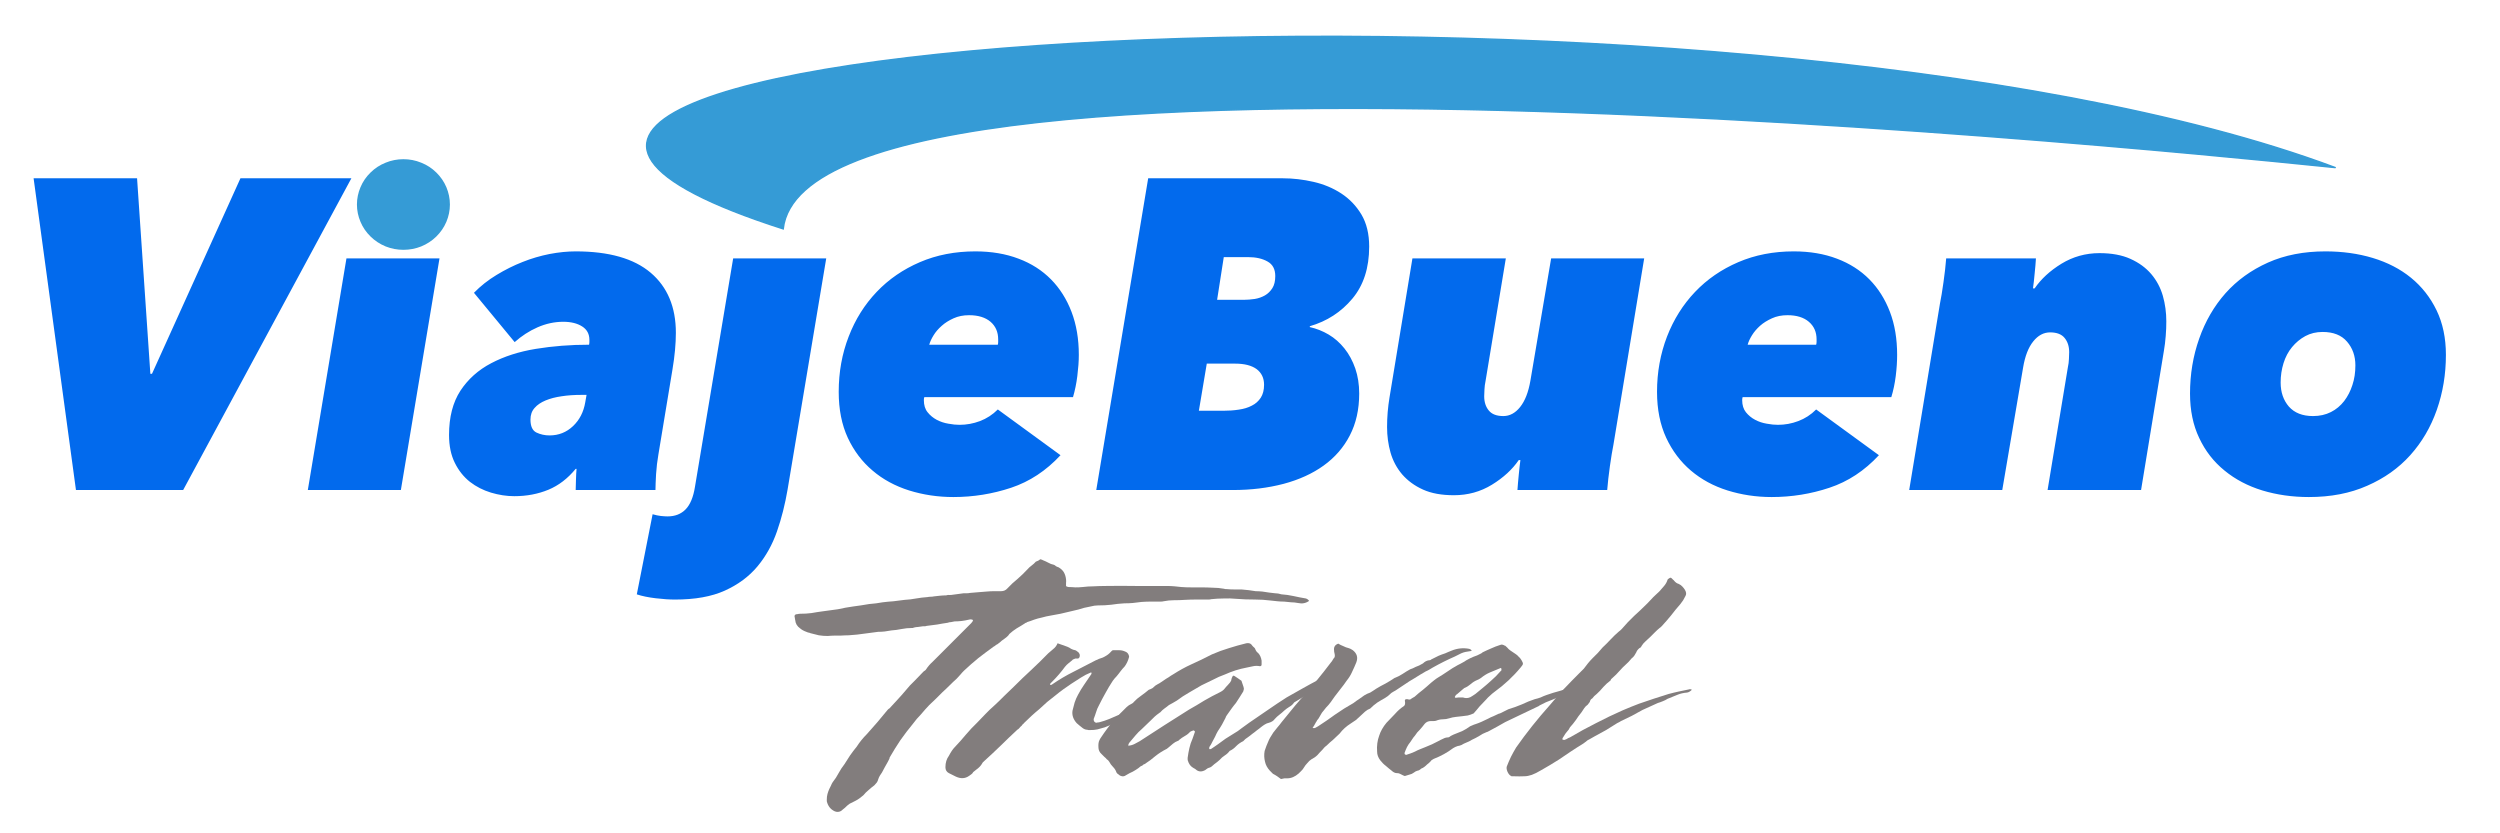
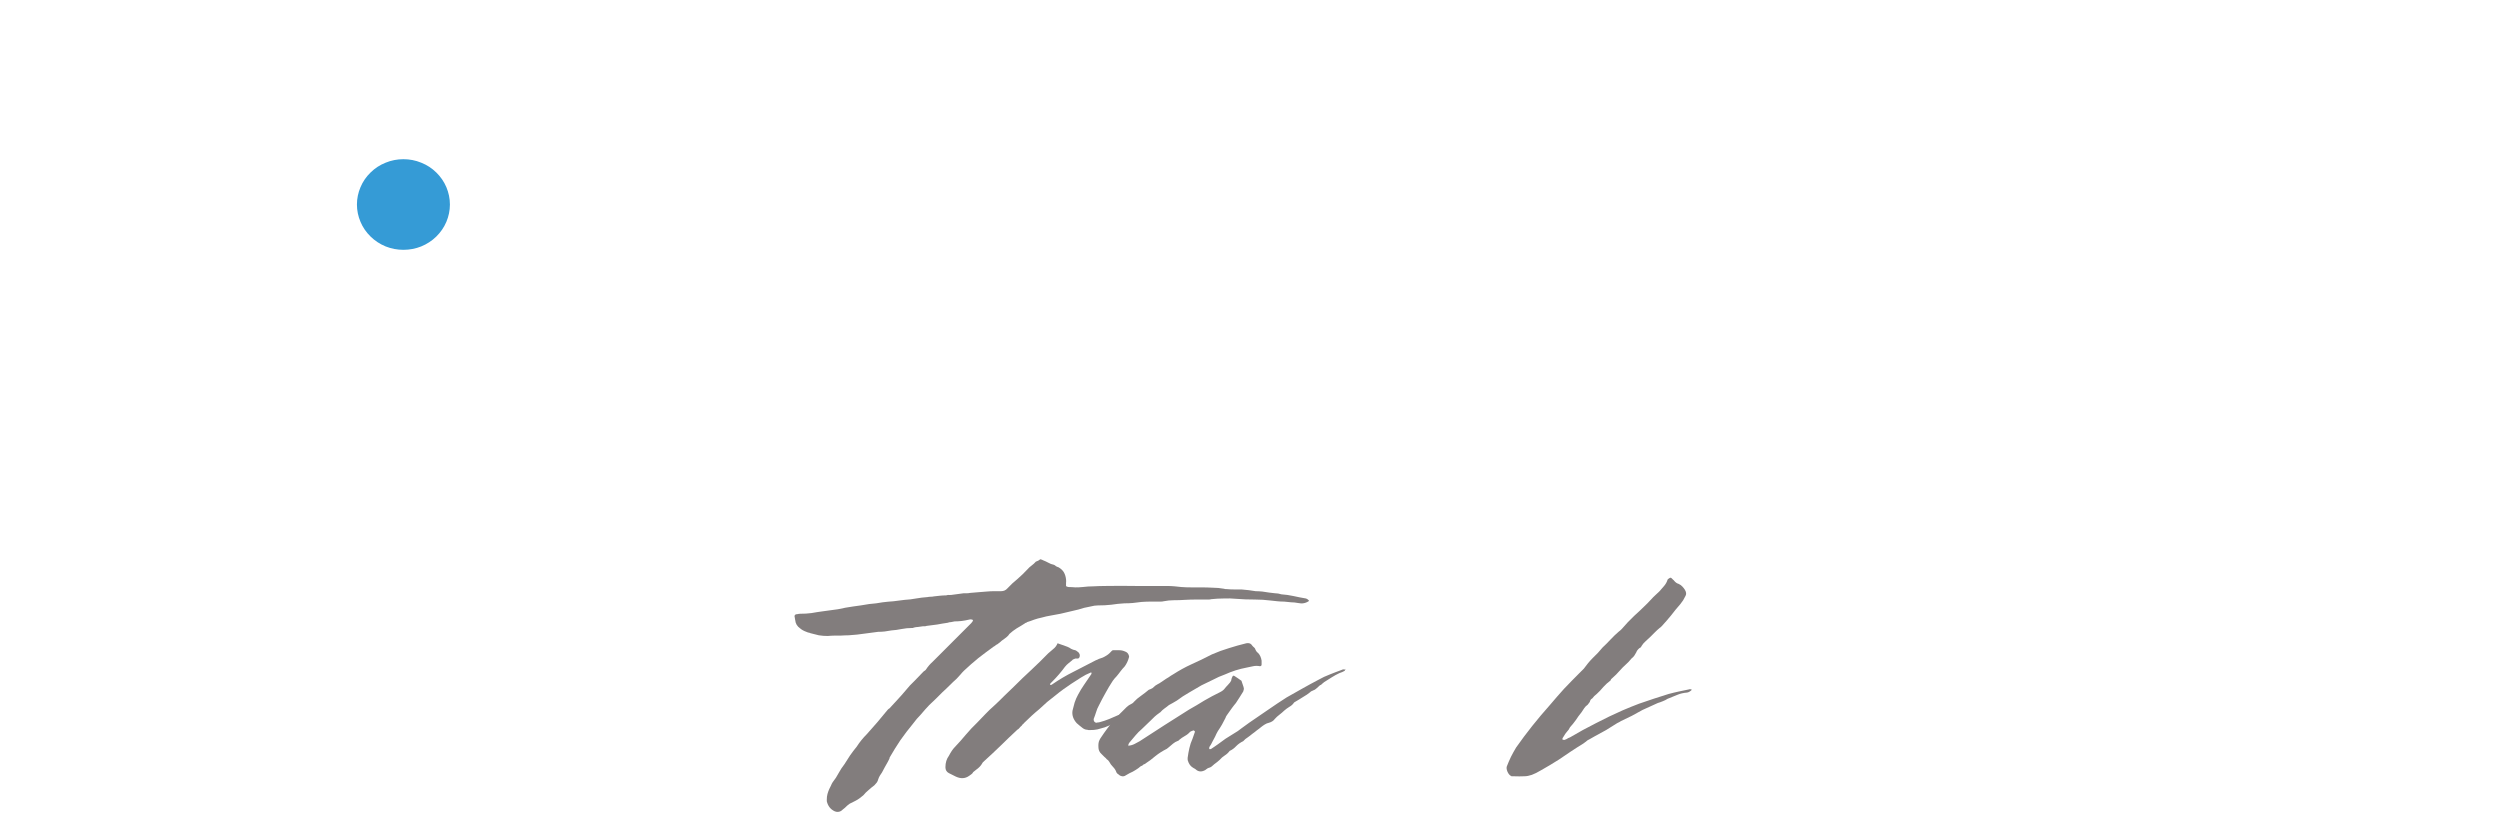
<svg xmlns="http://www.w3.org/2000/svg" width="150" zoomAndPan="magnify" viewBox="0 0 112.5 37.5" height="50" preserveAspectRatio="xMidYMid meet" version="1.0">
  <defs>
    <g />
  </defs>
-   <path fill="#026aed" d="M 8.242 22.051 L 3.418 22.051 L 1.512 8.023 L 6.168 8.023 L 6.766 16.82 L 6.84 16.82 L 10.82 8.023 L 15.812 8.023 Z M 13.852 22.051 L 15.59 11.629 L 19.777 11.629 L 18.039 22.051 Z M 26.395 17.77 L 26.152 17.77 C 25.84 17.77 25.547 17.789 25.273 17.832 C 24.996 17.871 24.758 17.934 24.551 18.02 C 24.348 18.105 24.18 18.215 24.059 18.355 C 23.934 18.492 23.871 18.668 23.871 18.879 C 23.871 19.184 23.961 19.379 24.141 19.465 C 24.32 19.551 24.52 19.594 24.73 19.594 C 25.141 19.594 25.492 19.453 25.785 19.176 C 26.078 18.898 26.262 18.543 26.336 18.105 Z M 29.629 20.445 C 29.578 20.734 29.543 21.031 29.523 21.336 C 29.508 21.641 29.496 21.879 29.496 22.051 L 25.906 22.051 C 25.906 21.957 25.91 21.809 25.918 21.605 C 25.922 21.398 25.934 21.23 25.945 21.098 L 25.906 21.098 C 25.547 21.535 25.137 21.848 24.676 22.039 C 24.211 22.23 23.703 22.328 23.141 22.328 C 22.793 22.328 22.445 22.273 22.094 22.168 C 21.746 22.062 21.43 21.902 21.148 21.684 C 20.871 21.465 20.641 21.18 20.469 20.832 C 20.293 20.48 20.207 20.062 20.207 19.574 C 20.207 18.766 20.379 18.105 20.719 17.582 C 21.062 17.062 21.523 16.648 22.105 16.344 C 22.684 16.039 23.352 15.824 24.113 15.699 C 24.875 15.574 25.672 15.512 26.508 15.512 C 26.52 15.461 26.523 15.418 26.523 15.383 C 26.523 15.352 26.523 15.32 26.523 15.293 C 26.523 15.031 26.414 14.828 26.199 14.691 C 25.98 14.551 25.695 14.48 25.348 14.48 C 24.949 14.48 24.562 14.566 24.188 14.73 C 23.812 14.895 23.473 15.117 23.16 15.395 L 21.328 13.176 C 21.625 12.871 21.965 12.602 22.348 12.371 C 22.727 12.141 23.117 11.945 23.516 11.789 C 23.914 11.629 24.32 11.512 24.73 11.43 C 25.141 11.352 25.535 11.312 25.906 11.312 C 27.402 11.312 28.527 11.633 29.281 12.273 C 30.035 12.914 30.414 13.816 30.414 14.977 C 30.414 15.465 30.363 16.016 30.262 16.621 Z M 35.441 22.031 C 35.328 22.691 35.172 23.316 34.965 23.91 C 34.758 24.508 34.465 25.031 34.086 25.488 C 33.707 25.941 33.219 26.305 32.617 26.578 C 32.02 26.848 31.273 26.98 30.375 26.98 C 30.125 26.98 29.836 26.961 29.508 26.922 C 29.176 26.883 28.891 26.824 28.656 26.746 L 29.367 23.141 C 29.504 23.18 29.629 23.207 29.738 23.219 C 29.852 23.23 29.953 23.238 30.039 23.238 C 30.375 23.238 30.645 23.133 30.852 22.922 C 31.059 22.711 31.199 22.375 31.273 21.91 L 32.992 11.629 L 37.18 11.629 Z M 34.777 9.52 C 34.676 9.289 33.234 9.188 33.234 8.934 C 33.234 8.578 33.293 8.246 33.402 7.934 C 33.516 7.625 33.68 7.352 33.891 7.121 C 34.102 6.891 34.352 6.711 34.637 6.578 C 34.926 6.445 35.25 6.379 35.609 6.379 C 35.91 6.379 36.188 6.434 36.441 6.539 C 36.695 6.645 36.914 6.785 37.098 6.965 C 37.277 7.141 37.418 7.348 37.516 7.578 C 37.277 7.871 35.668 8.637 35.516 8.809 C 35.312 9.039 34.914 8.961 34.621 9.094 C 32.227 9.375 34.68 10.352 34.777 9.52 Z M 41.594 17.871 C 41.578 17.91 41.574 17.957 41.574 18.008 C 41.574 18.23 41.629 18.414 41.742 18.551 C 41.852 18.691 41.992 18.805 42.152 18.891 C 42.316 18.977 42.488 19.035 42.676 19.066 C 42.863 19.102 43.031 19.117 43.18 19.117 C 43.492 19.117 43.797 19.062 44.098 18.949 C 44.395 18.836 44.664 18.664 44.902 18.426 L 47.723 20.484 C 47.074 21.184 46.332 21.672 45.5 21.949 C 44.664 22.227 43.797 22.367 42.902 22.367 C 42.203 22.367 41.539 22.266 40.91 22.07 C 40.281 21.871 39.73 21.574 39.266 21.176 C 38.797 20.781 38.426 20.289 38.152 19.703 C 37.879 19.113 37.742 18.426 37.742 17.633 C 37.742 16.746 37.891 15.918 38.191 15.145 C 38.488 14.371 38.91 13.703 39.449 13.137 C 39.992 12.566 40.641 12.121 41.395 11.797 C 42.148 11.473 42.98 11.312 43.891 11.312 C 44.613 11.312 45.262 11.422 45.836 11.641 C 46.41 11.855 46.895 12.168 47.293 12.57 C 47.691 12.973 48 13.461 48.219 14.035 C 48.438 14.609 48.547 15.254 48.547 15.969 C 48.547 16.258 48.523 16.574 48.48 16.918 C 48.438 17.262 48.371 17.578 48.285 17.871 Z M 44.902 15.512 C 44.914 15.473 44.918 15.43 44.918 15.383 C 44.918 15.336 44.918 15.301 44.918 15.273 C 44.918 14.945 44.805 14.68 44.574 14.48 C 44.344 14.285 44.023 14.184 43.609 14.184 C 43.348 14.184 43.117 14.23 42.91 14.324 C 42.703 14.418 42.527 14.527 42.379 14.66 C 42.227 14.793 42.105 14.934 42.012 15.086 C 41.918 15.238 41.852 15.379 41.816 15.512 Z M 57.723 8.023 C 58.188 8.023 58.648 8.078 59.109 8.184 C 59.57 8.289 59.988 8.465 60.359 8.707 C 60.734 8.953 61.035 9.27 61.266 9.656 C 61.496 10.047 61.613 10.527 61.613 11.094 C 61.613 12.059 61.359 12.84 60.855 13.441 C 60.352 14.043 59.711 14.457 58.941 14.68 L 58.941 14.719 C 59.238 14.785 59.523 14.898 59.789 15.055 C 60.059 15.215 60.293 15.422 60.5 15.68 C 60.707 15.938 60.867 16.238 60.988 16.582 C 61.105 16.926 61.164 17.301 61.164 17.711 C 61.164 18.426 61.023 19.051 60.742 19.594 C 60.465 20.133 60.07 20.586 59.566 20.949 C 59.062 21.312 58.461 21.586 57.762 21.773 C 57.062 21.957 56.305 22.051 55.48 22.051 L 49.332 22.051 L 51.668 8.023 Z M 55.07 11.57 L 54.77 13.492 L 55.969 13.492 C 56.129 13.492 56.293 13.477 56.465 13.453 C 56.629 13.426 56.785 13.371 56.922 13.293 C 57.059 13.215 57.168 13.105 57.258 12.965 C 57.344 12.828 57.387 12.648 57.387 12.422 C 57.387 12.117 57.273 11.898 57.043 11.77 C 56.812 11.637 56.516 11.57 56.156 11.57 Z M 54.305 16.363 L 53.949 18.484 L 55.051 18.484 C 55.289 18.484 55.52 18.469 55.742 18.434 C 55.969 18.402 56.164 18.344 56.332 18.254 C 56.5 18.172 56.633 18.051 56.734 17.898 C 56.832 17.746 56.883 17.551 56.883 17.316 C 56.883 17.012 56.77 16.777 56.547 16.609 C 56.32 16.445 56 16.363 55.574 16.363 Z M 72.605 20.008 C 72.555 20.262 72.5 20.582 72.445 20.98 C 72.391 21.375 72.348 21.734 72.324 22.051 L 68.285 22.051 C 68.301 21.852 68.316 21.625 68.344 21.367 C 68.367 21.109 68.395 20.887 68.418 20.703 L 68.344 20.703 C 68.055 21.125 67.652 21.496 67.137 21.812 C 66.621 22.129 66.051 22.285 65.426 22.285 C 64.879 22.285 64.414 22.203 64.035 22.031 C 63.652 21.859 63.344 21.629 63.098 21.348 C 62.855 21.062 62.68 20.734 62.574 20.367 C 62.469 19.996 62.418 19.613 62.418 19.215 C 62.418 19.004 62.426 18.785 62.445 18.551 C 62.465 18.32 62.492 18.102 62.527 17.891 L 63.559 11.629 L 67.762 11.629 L 66.848 17.156 C 66.82 17.273 66.809 17.398 66.801 17.523 C 66.793 17.648 66.789 17.75 66.789 17.832 C 66.789 18.094 66.859 18.309 66.996 18.473 C 67.133 18.641 67.352 18.723 67.652 18.723 C 67.938 18.723 68.191 18.586 68.406 18.316 C 68.625 18.043 68.777 17.652 68.867 17.137 L 69.801 11.629 L 73.988 11.629 Z M 78.418 17.871 C 78.406 17.91 78.398 17.957 78.398 18.008 C 78.398 18.23 78.457 18.414 78.566 18.551 C 78.68 18.691 78.816 18.805 78.98 18.891 C 79.141 18.977 79.316 19.035 79.504 19.066 C 79.691 19.102 79.859 19.117 80.008 19.117 C 80.32 19.117 80.625 19.062 80.922 18.949 C 81.223 18.836 81.492 18.664 81.727 18.426 L 84.551 20.484 C 83.902 21.184 83.16 21.672 82.324 21.949 C 81.492 22.227 80.625 22.367 79.727 22.367 C 79.027 22.367 78.367 22.266 77.738 22.07 C 77.105 21.871 76.559 21.574 76.09 21.176 C 75.625 20.781 75.254 20.289 74.98 19.703 C 74.707 19.113 74.566 18.426 74.566 17.633 C 74.566 16.746 74.719 15.918 75.016 15.145 C 75.316 14.371 75.738 13.703 76.277 13.137 C 76.82 12.566 77.469 12.121 78.223 11.797 C 78.977 11.473 79.809 11.312 80.719 11.312 C 81.441 11.312 82.09 11.422 82.664 11.641 C 83.234 11.855 83.723 12.168 84.121 12.57 C 84.52 12.973 84.828 13.461 85.047 14.035 C 85.266 14.609 85.371 15.254 85.371 15.969 C 85.371 16.258 85.352 16.574 85.309 16.918 C 85.266 17.262 85.199 17.578 85.109 17.871 Z M 81.727 15.512 C 81.738 15.473 81.746 15.43 81.746 15.383 C 81.746 15.336 81.746 15.301 81.746 15.273 C 81.746 14.945 81.633 14.68 81.398 14.48 C 81.172 14.285 80.848 14.184 80.438 14.184 C 80.176 14.184 79.941 14.23 79.738 14.324 C 79.531 14.418 79.352 14.527 79.203 14.66 C 79.055 14.793 78.934 14.934 78.84 15.086 C 78.746 15.238 78.68 15.379 78.645 15.512 Z M 87.297 13.668 C 87.348 13.418 87.402 13.094 87.457 12.699 C 87.512 12.305 87.555 11.945 87.578 11.629 L 91.617 11.629 C 91.605 11.828 91.586 12.055 91.559 12.312 C 91.535 12.57 91.512 12.793 91.484 12.977 L 91.559 12.977 C 91.848 12.555 92.25 12.184 92.766 11.867 C 93.285 11.551 93.855 11.391 94.477 11.391 C 95.023 11.391 95.488 11.477 95.867 11.648 C 96.25 11.82 96.562 12.047 96.805 12.332 C 97.047 12.617 97.223 12.945 97.328 13.312 C 97.434 13.684 97.484 14.066 97.484 14.461 C 97.484 14.672 97.477 14.895 97.457 15.125 C 97.441 15.355 97.41 15.578 97.375 15.789 L 96.348 22.051 L 92.141 22.051 L 93.055 16.523 C 93.082 16.402 93.098 16.281 93.102 16.156 C 93.109 16.031 93.113 15.93 93.113 15.848 C 93.113 15.586 93.043 15.371 92.906 15.207 C 92.77 15.039 92.551 14.957 92.254 14.957 C 91.965 14.957 91.711 15.094 91.496 15.363 C 91.277 15.633 91.125 16.027 91.039 16.543 L 90.102 22.051 L 85.914 22.051 Z M 103.898 22.367 C 103.152 22.367 102.453 22.266 101.805 22.07 C 101.156 21.871 100.59 21.574 100.105 21.176 C 99.617 20.781 99.238 20.293 98.965 19.711 C 98.688 19.133 98.551 18.465 98.551 17.711 C 98.551 16.84 98.688 16.016 98.965 15.234 C 99.238 14.457 99.633 13.777 100.148 13.195 C 100.668 12.613 101.301 12.156 102.059 11.816 C 102.812 11.48 103.672 11.312 104.645 11.312 C 105.406 11.312 106.117 11.41 106.777 11.609 C 107.438 11.809 108.012 12.105 108.496 12.5 C 108.984 12.898 109.367 13.387 109.648 13.969 C 109.926 14.547 110.066 15.215 110.066 15.969 C 110.066 16.84 109.93 17.664 109.656 18.445 C 109.383 19.223 108.984 19.902 108.461 20.484 C 107.938 21.066 107.293 21.523 106.523 21.859 C 105.758 22.199 104.883 22.367 103.898 22.367 Z M 105.992 16.441 C 105.992 16.02 105.867 15.664 105.617 15.375 C 105.367 15.082 105 14.938 104.516 14.938 C 104.23 14.938 103.969 15 103.738 15.125 C 103.508 15.25 103.309 15.418 103.141 15.621 C 102.973 15.824 102.844 16.066 102.758 16.344 C 102.672 16.621 102.629 16.91 102.629 17.215 C 102.629 17.652 102.754 18.012 103 18.297 C 103.25 18.578 103.609 18.723 104.086 18.723 C 104.383 18.723 104.652 18.664 104.891 18.543 C 105.125 18.426 105.324 18.258 105.488 18.047 C 105.648 17.836 105.773 17.594 105.859 17.324 C 105.949 17.055 105.992 16.762 105.992 16.441 Z M 105.992 16.441 " fill-opacity="1" fill-rule="nonzero" />
-   <path stroke-linecap="butt" transform="matrix(0.073, 0, 0, 0.072, -73.159, -55.934)" fill-opacity="1" fill="#359bd6" fill-rule="evenodd" stroke-linejoin="miter" d="M 2441.689 881.585 C 2448.147 882.825 1501.265 775.936 1484.956 919.91 C 1113.136 799.006 2071.752 741.223 2441.689 881.585 Z M 2441.689 881.585 " stroke="#359bd6" stroke-width="0.9" stroke-opacity="1" stroke-miterlimit="22.926" />
  <path fill="#359bd6" d="M 20.246 9.203 C 20.246 9.473 20.191 9.734 20.086 9.984 C 19.98 10.234 19.828 10.453 19.633 10.645 C 19.438 10.836 19.211 10.984 18.953 11.09 C 18.699 11.191 18.43 11.242 18.152 11.242 C 17.879 11.242 17.609 11.191 17.355 11.09 C 17.098 10.984 16.871 10.836 16.676 10.645 C 16.48 10.453 16.328 10.234 16.223 9.984 C 16.117 9.734 16.062 9.473 16.062 9.203 C 16.062 8.934 16.117 8.672 16.223 8.422 C 16.328 8.172 16.48 7.953 16.676 7.762 C 16.871 7.57 17.098 7.422 17.355 7.32 C 17.609 7.215 17.879 7.164 18.152 7.164 C 18.43 7.164 18.699 7.215 18.953 7.32 C 19.211 7.422 19.438 7.57 19.633 7.762 C 19.828 7.953 19.98 8.172 20.086 8.422 C 20.191 8.672 20.246 8.934 20.246 9.203 Z M 20.246 9.203 " fill-opacity="1" fill-rule="nonzero" />
  <g fill="#827d7d" fill-opacity="1">
    <g transform="translate(36.331, 34.791)">
      <g>
        <path d="M 10.484 -9.625 C 10.535 -9.613 10.578 -9.598 10.609 -9.578 C 10.691 -9.547 10.77 -9.508 10.844 -9.469 C 10.914 -9.426 11 -9.395 11.094 -9.375 C 11.125 -9.363 11.156 -9.344 11.188 -9.312 C 11.227 -9.289 11.266 -9.273 11.297 -9.266 C 11.41 -9.203 11.492 -9.125 11.547 -9.031 C 11.598 -8.938 11.629 -8.832 11.641 -8.719 C 11.648 -8.664 11.648 -8.613 11.641 -8.562 C 11.641 -8.52 11.641 -8.473 11.641 -8.422 C 11.648 -8.41 11.664 -8.398 11.688 -8.391 C 11.719 -8.379 11.738 -8.375 11.75 -8.375 C 11.852 -8.375 11.957 -8.367 12.062 -8.359 C 12.176 -8.359 12.285 -8.363 12.391 -8.375 C 12.555 -8.395 12.719 -8.406 12.875 -8.406 C 13.039 -8.414 13.211 -8.422 13.391 -8.422 C 13.859 -8.43 14.328 -8.43 14.797 -8.422 C 15.273 -8.422 15.75 -8.422 16.219 -8.422 C 16.32 -8.422 16.426 -8.414 16.531 -8.406 C 16.633 -8.395 16.734 -8.383 16.828 -8.375 C 16.973 -8.363 17.125 -8.359 17.281 -8.359 C 17.438 -8.359 17.594 -8.359 17.75 -8.359 C 17.914 -8.359 18.082 -8.352 18.25 -8.344 C 18.414 -8.344 18.582 -8.328 18.75 -8.297 C 18.77 -8.285 18.812 -8.281 18.875 -8.281 C 18.988 -8.27 19.098 -8.266 19.203 -8.266 C 19.316 -8.266 19.426 -8.266 19.531 -8.266 C 19.645 -8.254 19.754 -8.242 19.859 -8.234 C 19.961 -8.223 20.066 -8.207 20.172 -8.188 C 20.273 -8.188 20.375 -8.18 20.469 -8.172 C 20.57 -8.16 20.676 -8.145 20.781 -8.125 C 20.863 -8.113 20.953 -8.102 21.047 -8.094 C 21.141 -8.094 21.234 -8.078 21.328 -8.047 C 21.516 -8.035 21.695 -8.008 21.875 -7.969 C 22.062 -7.926 22.25 -7.891 22.438 -7.859 C 22.5 -7.836 22.547 -7.801 22.578 -7.75 C 22.43 -7.645 22.266 -7.613 22.078 -7.656 C 21.973 -7.676 21.867 -7.688 21.766 -7.688 C 21.66 -7.695 21.555 -7.707 21.453 -7.719 C 21.359 -7.719 21.258 -7.723 21.156 -7.734 C 21.051 -7.742 20.953 -7.754 20.859 -7.766 C 20.617 -7.797 20.379 -7.812 20.141 -7.812 C 19.859 -7.812 19.578 -7.82 19.297 -7.844 C 19.109 -7.863 18.922 -7.867 18.734 -7.859 C 18.547 -7.859 18.359 -7.848 18.172 -7.828 C 18.141 -7.816 18.102 -7.812 18.062 -7.812 C 18.031 -7.812 17.992 -7.812 17.953 -7.812 C 17.785 -7.812 17.625 -7.812 17.469 -7.812 C 17.312 -7.812 17.148 -7.805 16.984 -7.797 C 16.828 -7.785 16.664 -7.781 16.5 -7.781 C 16.344 -7.781 16.188 -7.766 16.031 -7.734 C 15.988 -7.723 15.945 -7.719 15.906 -7.719 C 15.875 -7.719 15.832 -7.719 15.781 -7.719 C 15.656 -7.719 15.531 -7.719 15.406 -7.719 C 15.281 -7.719 15.156 -7.711 15.031 -7.703 C 14.906 -7.691 14.773 -7.676 14.641 -7.656 C 14.516 -7.645 14.391 -7.641 14.266 -7.641 C 14.066 -7.629 13.867 -7.609 13.672 -7.578 C 13.484 -7.555 13.285 -7.547 13.078 -7.547 C 12.973 -7.547 12.863 -7.531 12.75 -7.5 C 12.645 -7.477 12.547 -7.457 12.453 -7.438 C 12.285 -7.383 12.109 -7.336 11.922 -7.297 C 11.742 -7.254 11.566 -7.211 11.391 -7.172 C 11.254 -7.148 11.113 -7.125 10.969 -7.094 C 10.82 -7.07 10.68 -7.039 10.547 -7 C 10.43 -6.977 10.316 -6.945 10.203 -6.906 C 10.098 -6.863 9.992 -6.828 9.891 -6.797 C 9.879 -6.785 9.863 -6.773 9.844 -6.766 C 9.82 -6.766 9.801 -6.754 9.781 -6.734 C 9.664 -6.66 9.547 -6.586 9.422 -6.516 C 9.305 -6.441 9.195 -6.359 9.094 -6.266 C 9.062 -6.211 9.02 -6.164 8.969 -6.125 C 8.926 -6.094 8.879 -6.055 8.828 -6.016 C 8.773 -5.984 8.727 -5.945 8.688 -5.906 C 8.645 -5.875 8.598 -5.836 8.547 -5.797 C 8.516 -5.785 8.488 -5.77 8.469 -5.75 C 8.445 -5.727 8.414 -5.707 8.375 -5.688 C 8.145 -5.52 7.914 -5.348 7.688 -5.172 C 7.469 -4.992 7.254 -4.805 7.047 -4.609 C 6.992 -4.555 6.941 -4.5 6.891 -4.438 C 6.836 -4.375 6.781 -4.312 6.719 -4.25 C 6.613 -4.156 6.508 -4.055 6.406 -3.953 C 6.301 -3.848 6.191 -3.742 6.078 -3.641 C 5.984 -3.547 5.883 -3.445 5.781 -3.344 C 5.688 -3.25 5.586 -3.156 5.484 -3.062 C 5.422 -3 5.359 -2.93 5.297 -2.859 C 5.234 -2.785 5.172 -2.711 5.109 -2.641 C 5.047 -2.578 4.984 -2.508 4.922 -2.438 C 4.859 -2.363 4.801 -2.289 4.75 -2.219 C 4.551 -1.977 4.363 -1.734 4.188 -1.484 C 4.02 -1.234 3.859 -0.973 3.703 -0.703 C 3.703 -0.672 3.691 -0.641 3.672 -0.609 C 3.66 -0.586 3.645 -0.555 3.625 -0.516 C 3.582 -0.441 3.535 -0.359 3.484 -0.266 C 3.441 -0.18 3.398 -0.102 3.359 -0.031 C 3.328 0.02 3.297 0.066 3.266 0.109 C 3.234 0.16 3.207 0.219 3.188 0.281 C 3.176 0.332 3.156 0.379 3.125 0.422 C 3.094 0.461 3.055 0.504 3.016 0.547 C 2.922 0.617 2.832 0.691 2.75 0.766 C 2.664 0.836 2.586 0.914 2.516 1 C 2.398 1.102 2.281 1.188 2.156 1.25 C 2.07 1.289 1.988 1.332 1.906 1.375 C 1.832 1.426 1.758 1.488 1.688 1.562 C 1.664 1.582 1.641 1.602 1.609 1.625 C 1.578 1.656 1.547 1.68 1.516 1.703 C 1.422 1.754 1.328 1.758 1.234 1.719 C 1.047 1.633 0.926 1.484 0.875 1.266 C 0.875 1.242 0.875 1.219 0.875 1.188 C 0.875 1.102 0.883 1.02 0.906 0.938 C 0.926 0.863 0.953 0.789 0.984 0.719 C 1.016 0.664 1.039 0.613 1.062 0.562 C 1.082 0.508 1.109 0.457 1.141 0.406 C 1.242 0.281 1.332 0.145 1.406 0 C 1.477 -0.133 1.566 -0.27 1.672 -0.406 C 1.754 -0.531 1.836 -0.66 1.922 -0.797 C 2.016 -0.93 2.113 -1.062 2.219 -1.188 C 2.352 -1.395 2.504 -1.582 2.672 -1.75 C 2.828 -1.926 2.984 -2.102 3.141 -2.281 C 3.297 -2.469 3.453 -2.656 3.609 -2.844 C 3.629 -2.863 3.645 -2.879 3.656 -2.891 C 3.676 -2.898 3.691 -2.91 3.703 -2.922 C 3.828 -3.055 3.945 -3.188 4.062 -3.312 C 4.188 -3.445 4.305 -3.582 4.422 -3.719 C 4.547 -3.875 4.676 -4.016 4.812 -4.141 C 4.945 -4.273 5.082 -4.414 5.219 -4.562 C 5.238 -4.582 5.258 -4.598 5.281 -4.609 C 5.312 -4.629 5.332 -4.648 5.344 -4.672 C 5.426 -4.797 5.52 -4.906 5.625 -5 C 5.727 -5.102 5.832 -5.207 5.938 -5.312 C 6.176 -5.551 6.414 -5.789 6.656 -6.031 C 6.895 -6.27 7.133 -6.508 7.375 -6.75 C 7.426 -6.801 7.453 -6.848 7.453 -6.891 C 7.398 -6.922 7.336 -6.926 7.266 -6.906 C 7.047 -6.852 6.832 -6.828 6.625 -6.828 C 6.57 -6.816 6.52 -6.805 6.469 -6.797 C 6.414 -6.797 6.363 -6.785 6.312 -6.766 C 6.156 -6.742 6 -6.719 5.844 -6.688 C 5.688 -6.664 5.523 -6.645 5.359 -6.625 C 5.336 -6.613 5.312 -6.609 5.281 -6.609 C 5.258 -6.609 5.234 -6.609 5.203 -6.609 C 5.129 -6.598 5.055 -6.586 4.984 -6.578 C 4.922 -6.578 4.852 -6.566 4.781 -6.547 C 4.77 -6.535 4.754 -6.531 4.734 -6.531 C 4.723 -6.531 4.711 -6.531 4.703 -6.531 C 4.547 -6.531 4.391 -6.516 4.234 -6.484 C 4.078 -6.453 3.926 -6.43 3.781 -6.422 C 3.688 -6.41 3.586 -6.395 3.484 -6.375 C 3.391 -6.363 3.289 -6.359 3.188 -6.359 C 3.031 -6.336 2.875 -6.316 2.719 -6.297 C 2.562 -6.273 2.398 -6.254 2.234 -6.234 C 2.117 -6.223 1.992 -6.211 1.859 -6.203 C 1.734 -6.203 1.609 -6.195 1.484 -6.188 C 1.391 -6.188 1.297 -6.188 1.203 -6.188 C 1.109 -6.188 1.016 -6.18 0.922 -6.172 C 0.785 -6.172 0.648 -6.18 0.516 -6.203 C 0.379 -6.234 0.254 -6.266 0.141 -6.297 C 0.098 -6.316 0.062 -6.328 0.031 -6.328 C 0 -6.336 -0.023 -6.348 -0.047 -6.359 C -0.16 -6.398 -0.254 -6.453 -0.328 -6.516 C -0.461 -6.609 -0.535 -6.734 -0.547 -6.891 C -0.555 -6.922 -0.562 -6.953 -0.562 -6.984 C -0.57 -7.016 -0.578 -7.047 -0.578 -7.078 C -0.578 -7.086 -0.562 -7.109 -0.531 -7.141 C -0.5 -7.148 -0.469 -7.156 -0.438 -7.156 C -0.406 -7.164 -0.367 -7.172 -0.328 -7.172 C -0.148 -7.172 0.02 -7.18 0.188 -7.203 C 0.352 -7.234 0.52 -7.258 0.688 -7.281 C 0.812 -7.301 0.926 -7.316 1.031 -7.328 C 1.145 -7.348 1.258 -7.363 1.375 -7.375 C 1.602 -7.426 1.832 -7.469 2.062 -7.5 C 2.301 -7.531 2.539 -7.566 2.781 -7.609 C 2.883 -7.617 2.988 -7.629 3.094 -7.641 C 3.195 -7.66 3.297 -7.676 3.391 -7.688 C 3.547 -7.707 3.707 -7.723 3.875 -7.734 C 4.039 -7.754 4.207 -7.773 4.375 -7.797 C 4.551 -7.805 4.723 -7.828 4.891 -7.859 C 5.066 -7.891 5.238 -7.91 5.406 -7.922 C 5.445 -7.93 5.492 -7.938 5.547 -7.938 C 5.598 -7.938 5.645 -7.941 5.688 -7.953 C 5.781 -7.961 5.875 -7.973 5.969 -7.984 C 6.062 -7.992 6.156 -8 6.25 -8 C 6.301 -8.02 6.352 -8.023 6.406 -8.016 C 6.457 -8.016 6.508 -8.02 6.562 -8.031 C 6.645 -8.039 6.723 -8.051 6.797 -8.062 C 6.867 -8.07 6.945 -8.082 7.031 -8.094 C 7.07 -8.094 7.117 -8.094 7.172 -8.094 C 7.223 -8.094 7.27 -8.098 7.312 -8.109 C 7.438 -8.117 7.562 -8.129 7.688 -8.141 C 7.82 -8.148 7.953 -8.16 8.078 -8.172 C 8.18 -8.18 8.285 -8.188 8.391 -8.188 C 8.492 -8.188 8.602 -8.188 8.719 -8.188 C 8.832 -8.188 8.926 -8.227 9 -8.312 C 9.145 -8.469 9.297 -8.609 9.453 -8.734 C 9.609 -8.867 9.758 -9.016 9.906 -9.172 C 9.957 -9.234 10.02 -9.289 10.094 -9.344 C 10.164 -9.395 10.227 -9.453 10.281 -9.516 C 10.32 -9.535 10.359 -9.551 10.391 -9.562 C 10.422 -9.582 10.453 -9.602 10.484 -9.625 Z M 10.484 -9.625 " />
      </g>
    </g>
  </g>
  <g fill="#827d7d" fill-opacity="1">
    <g transform="translate(45.482, 34.791)">
      <g>
        <path d="M 2.109 -5.844 C 2.266 -5.789 2.41 -5.738 2.547 -5.688 C 2.609 -5.664 2.664 -5.633 2.719 -5.594 C 2.781 -5.562 2.844 -5.539 2.906 -5.531 C 2.938 -5.52 2.961 -5.504 2.984 -5.484 C 3.004 -5.473 3.023 -5.457 3.047 -5.438 C 3.086 -5.395 3.109 -5.348 3.109 -5.297 C 3.109 -5.223 3.082 -5.176 3.031 -5.156 C 2.977 -5.156 2.938 -5.156 2.906 -5.156 C 2.883 -5.145 2.859 -5.133 2.828 -5.125 C 2.797 -5.113 2.773 -5.098 2.766 -5.078 C 2.711 -5.035 2.656 -4.988 2.594 -4.938 C 2.539 -4.895 2.488 -4.844 2.438 -4.781 C 2.27 -4.551 2.082 -4.332 1.875 -4.125 C 1.852 -4.102 1.832 -4.082 1.812 -4.062 C 1.789 -4.039 1.773 -4.02 1.766 -4 C 1.773 -3.977 1.785 -3.969 1.797 -3.969 C 1.828 -3.969 1.852 -3.977 1.875 -4 C 2.176 -4.207 2.492 -4.395 2.828 -4.562 C 3.172 -4.738 3.504 -4.91 3.828 -5.078 C 3.859 -5.086 3.883 -5.098 3.906 -5.109 C 3.926 -5.117 3.945 -5.129 3.969 -5.141 C 4.082 -5.172 4.18 -5.211 4.266 -5.266 C 4.359 -5.316 4.441 -5.383 4.516 -5.469 C 4.547 -5.508 4.578 -5.531 4.609 -5.531 C 4.703 -5.531 4.797 -5.531 4.891 -5.531 C 4.984 -5.531 5.07 -5.508 5.156 -5.469 C 5.219 -5.445 5.266 -5.406 5.297 -5.344 C 5.316 -5.301 5.328 -5.266 5.328 -5.234 C 5.285 -5.066 5.219 -4.922 5.125 -4.797 C 5.062 -4.734 5 -4.66 4.938 -4.578 C 4.883 -4.504 4.828 -4.43 4.766 -4.359 C 4.703 -4.297 4.645 -4.227 4.594 -4.156 C 4.477 -3.977 4.367 -3.797 4.266 -3.609 C 4.16 -3.422 4.062 -3.234 3.969 -3.047 C 3.914 -2.953 3.875 -2.852 3.844 -2.75 C 3.812 -2.645 3.773 -2.539 3.734 -2.438 C 3.734 -2.426 3.734 -2.422 3.734 -2.422 C 3.734 -2.422 3.734 -2.414 3.734 -2.406 C 3.734 -2.375 3.742 -2.344 3.766 -2.312 C 3.797 -2.281 3.828 -2.266 3.859 -2.266 C 3.879 -2.273 3.898 -2.281 3.922 -2.281 C 3.953 -2.281 3.984 -2.285 4.016 -2.297 C 4.141 -2.328 4.281 -2.375 4.438 -2.438 C 4.594 -2.508 4.75 -2.578 4.906 -2.641 C 5.07 -2.703 5.234 -2.766 5.391 -2.828 C 5.422 -2.848 5.453 -2.859 5.484 -2.859 C 5.516 -2.867 5.547 -2.879 5.578 -2.891 C 5.598 -2.891 5.617 -2.883 5.641 -2.875 C 5.66 -2.875 5.688 -2.875 5.719 -2.875 C 5.656 -2.812 5.594 -2.758 5.531 -2.719 C 5.469 -2.676 5.406 -2.641 5.344 -2.609 C 5.164 -2.504 4.984 -2.406 4.797 -2.312 C 4.617 -2.219 4.43 -2.133 4.234 -2.062 C 4.117 -2.031 4.008 -2 3.906 -1.969 C 3.801 -1.945 3.688 -1.938 3.562 -1.938 C 3.539 -1.938 3.52 -1.938 3.5 -1.938 C 3.477 -1.945 3.457 -1.953 3.438 -1.953 C 3.375 -1.953 3.305 -1.977 3.234 -2.031 C 3.141 -2.102 3.051 -2.176 2.969 -2.25 C 2.812 -2.426 2.75 -2.613 2.781 -2.812 C 2.812 -2.938 2.844 -3.055 2.875 -3.172 C 2.914 -3.297 2.969 -3.414 3.031 -3.531 C 3.113 -3.688 3.203 -3.832 3.297 -3.969 C 3.391 -4.113 3.488 -4.258 3.594 -4.406 C 3.625 -4.438 3.641 -4.473 3.641 -4.516 C 3.629 -4.523 3.617 -4.531 3.609 -4.531 C 3.453 -4.469 3.301 -4.391 3.156 -4.297 C 3.008 -4.203 2.863 -4.109 2.719 -4.016 C 2.602 -3.93 2.484 -3.848 2.359 -3.766 C 2.242 -3.68 2.129 -3.594 2.016 -3.5 C 1.891 -3.406 1.766 -3.305 1.641 -3.203 C 1.523 -3.098 1.406 -2.988 1.281 -2.875 C 1.164 -2.781 1.051 -2.68 0.938 -2.578 C 0.832 -2.473 0.719 -2.363 0.594 -2.25 C 0.594 -2.238 0.578 -2.223 0.547 -2.203 C 0.523 -2.18 0.508 -2.16 0.5 -2.141 C 0.457 -2.109 0.422 -2.07 0.391 -2.031 C 0.367 -2 0.336 -1.973 0.297 -1.953 C 0.047 -1.723 -0.195 -1.488 -0.438 -1.25 C -0.688 -1.008 -0.938 -0.773 -1.188 -0.547 C -1.195 -0.535 -1.207 -0.523 -1.219 -0.516 C -1.238 -0.504 -1.254 -0.488 -1.266 -0.469 C -1.316 -0.375 -1.379 -0.297 -1.453 -0.234 C -1.535 -0.172 -1.613 -0.109 -1.688 -0.047 C -1.707 -0.004 -1.734 0.023 -1.766 0.047 C -1.797 0.066 -1.832 0.094 -1.875 0.125 C -2.051 0.25 -2.25 0.258 -2.469 0.156 C -2.52 0.133 -2.57 0.109 -2.625 0.078 C -2.676 0.055 -2.727 0.031 -2.781 0 C -2.883 -0.051 -2.938 -0.141 -2.938 -0.266 C -2.938 -0.473 -2.883 -0.645 -2.781 -0.781 C -2.695 -0.945 -2.609 -1.078 -2.516 -1.172 C -2.336 -1.359 -2.172 -1.547 -2.016 -1.734 C -1.859 -1.922 -1.691 -2.098 -1.516 -2.266 C -1.391 -2.398 -1.266 -2.531 -1.141 -2.656 C -1.016 -2.789 -0.883 -2.914 -0.75 -3.031 C -0.594 -3.176 -0.441 -3.32 -0.297 -3.469 C -0.148 -3.613 -0.004 -3.754 0.141 -3.891 C 0.391 -4.141 0.648 -4.391 0.922 -4.641 C 1.191 -4.891 1.445 -5.141 1.688 -5.391 C 1.727 -5.422 1.766 -5.453 1.797 -5.484 C 1.836 -5.516 1.875 -5.547 1.906 -5.578 C 2 -5.648 2.066 -5.738 2.109 -5.844 Z M 2.109 -5.844 " />
      </g>
    </g>
  </g>
  <g fill="#827d7d" fill-opacity="1">
    <g transform="translate(51.913, 34.791)">
      <g>
        <path d="M -1.141 -1.203 C -1.148 -1.191 -1.148 -1.188 -1.141 -1.188 C -1.141 -1.195 -1.141 -1.203 -1.141 -1.203 Z M 8.641 -4.656 L 8.641 -4.641 C 8.641 -4.641 8.633 -4.645 8.625 -4.656 C 8.613 -4.645 8.609 -4.633 8.609 -4.625 C 8.609 -4.613 8.598 -4.602 8.578 -4.594 C 8.547 -4.582 8.516 -4.566 8.484 -4.547 C 8.453 -4.535 8.41 -4.52 8.359 -4.5 C 8.242 -4.445 8.129 -4.383 8.016 -4.312 C 7.898 -4.238 7.785 -4.164 7.672 -4.094 C 7.641 -4.07 7.609 -4.047 7.578 -4.016 C 7.555 -3.984 7.523 -3.961 7.484 -3.953 C 7.43 -3.91 7.379 -3.863 7.328 -3.812 C 7.285 -3.77 7.234 -3.738 7.172 -3.719 C 7.148 -3.707 7.129 -3.695 7.109 -3.688 C 7.086 -3.688 7.07 -3.676 7.062 -3.656 C 6.957 -3.57 6.844 -3.492 6.719 -3.422 C 6.602 -3.348 6.484 -3.273 6.359 -3.203 C 6.359 -3.203 6.352 -3.195 6.344 -3.188 C 6.344 -3.188 6.336 -3.188 6.328 -3.188 C 6.273 -3.102 6.203 -3.035 6.109 -2.984 C 6.023 -2.93 5.945 -2.875 5.875 -2.812 C 5.812 -2.75 5.738 -2.688 5.656 -2.625 C 5.582 -2.57 5.516 -2.508 5.453 -2.438 C 5.391 -2.352 5.301 -2.297 5.188 -2.266 C 5.125 -2.254 5.062 -2.227 5 -2.188 C 4.945 -2.156 4.895 -2.117 4.844 -2.078 C 4.781 -2.023 4.711 -1.973 4.641 -1.922 C 4.578 -1.867 4.508 -1.816 4.438 -1.766 C 4.375 -1.711 4.305 -1.66 4.234 -1.609 C 4.16 -1.566 4.094 -1.508 4.031 -1.438 C 3.914 -1.383 3.812 -1.312 3.719 -1.219 C 3.633 -1.125 3.535 -1.051 3.422 -1 C 3.359 -0.914 3.285 -0.848 3.203 -0.797 C 3.117 -0.742 3.039 -0.676 2.969 -0.594 C 2.938 -0.562 2.898 -0.531 2.859 -0.5 C 2.816 -0.469 2.773 -0.438 2.734 -0.406 C 2.691 -0.363 2.648 -0.328 2.609 -0.297 C 2.566 -0.266 2.52 -0.242 2.469 -0.234 C 2.438 -0.223 2.41 -0.207 2.391 -0.188 C 2.367 -0.176 2.348 -0.16 2.328 -0.141 C 2.16 -0.047 2.016 -0.055 1.891 -0.172 C 1.867 -0.191 1.844 -0.207 1.812 -0.219 C 1.781 -0.238 1.75 -0.258 1.719 -0.281 C 1.633 -0.352 1.578 -0.441 1.547 -0.547 C 1.535 -0.566 1.531 -0.594 1.531 -0.625 C 1.531 -0.656 1.531 -0.676 1.531 -0.688 C 1.551 -0.844 1.578 -0.988 1.609 -1.125 C 1.641 -1.27 1.688 -1.41 1.75 -1.547 C 1.789 -1.66 1.828 -1.766 1.859 -1.859 C 1.859 -1.879 1.848 -1.895 1.828 -1.906 C 1.816 -1.914 1.805 -1.922 1.797 -1.922 C 1.785 -1.922 1.781 -1.922 1.781 -1.922 C 1.758 -1.91 1.734 -1.898 1.703 -1.891 C 1.68 -1.879 1.66 -1.867 1.641 -1.859 C 1.578 -1.785 1.5 -1.723 1.406 -1.672 C 1.312 -1.617 1.227 -1.562 1.156 -1.5 C 1.133 -1.469 1.113 -1.453 1.094 -1.453 C 1.008 -1.422 0.938 -1.379 0.875 -1.328 C 0.812 -1.273 0.742 -1.219 0.672 -1.156 C 0.629 -1.125 0.602 -1.102 0.594 -1.094 C 0.406 -1 0.234 -0.891 0.078 -0.766 C -0.066 -0.641 -0.227 -0.52 -0.406 -0.406 C -0.438 -0.406 -0.461 -0.391 -0.484 -0.359 C -0.516 -0.336 -0.547 -0.32 -0.578 -0.312 C -0.648 -0.25 -0.727 -0.191 -0.812 -0.141 C -0.895 -0.086 -0.984 -0.039 -1.078 0 C -1.117 0.02 -1.156 0.039 -1.188 0.062 C -1.219 0.082 -1.254 0.102 -1.297 0.125 C -1.359 0.156 -1.43 0.148 -1.516 0.109 C -1.547 0.086 -1.57 0.066 -1.594 0.047 C -1.625 0.035 -1.648 0.008 -1.672 -0.031 C -1.703 -0.125 -1.754 -0.207 -1.828 -0.281 C -1.898 -0.352 -1.957 -0.43 -2 -0.516 C -2.031 -0.566 -2.066 -0.602 -2.109 -0.625 C -2.141 -0.664 -2.176 -0.703 -2.219 -0.734 C -2.258 -0.773 -2.301 -0.816 -2.344 -0.859 C -2.438 -0.941 -2.484 -1.047 -2.484 -1.172 C -2.492 -1.305 -2.477 -1.41 -2.438 -1.484 C -2.426 -1.504 -2.414 -1.523 -2.406 -1.547 C -2.395 -1.566 -2.383 -1.582 -2.375 -1.594 C -2.281 -1.738 -2.18 -1.879 -2.078 -2.016 C -1.973 -2.16 -1.863 -2.297 -1.75 -2.422 C -1.688 -2.473 -1.629 -2.531 -1.578 -2.594 C -1.535 -2.656 -1.484 -2.711 -1.422 -2.766 C -1.348 -2.836 -1.281 -2.906 -1.219 -2.969 C -1.156 -3.031 -1.078 -3.082 -0.984 -3.125 C -0.941 -3.145 -0.91 -3.172 -0.891 -3.203 C -0.797 -3.305 -0.688 -3.398 -0.562 -3.484 C -0.445 -3.566 -0.332 -3.656 -0.219 -3.75 C -0.156 -3.77 -0.098 -3.797 -0.047 -3.828 C -0.004 -3.867 0.035 -3.906 0.078 -3.938 C 0.141 -3.977 0.203 -4.016 0.266 -4.047 C 0.328 -4.086 0.391 -4.129 0.453 -4.172 C 0.523 -4.223 0.598 -4.27 0.672 -4.312 C 0.742 -4.363 0.816 -4.41 0.891 -4.453 C 1.148 -4.617 1.414 -4.766 1.688 -4.891 C 1.844 -4.961 2 -5.035 2.156 -5.109 C 2.32 -5.191 2.477 -5.27 2.625 -5.344 C 2.883 -5.457 3.141 -5.551 3.391 -5.625 C 3.648 -5.707 3.91 -5.781 4.172 -5.844 C 4.273 -5.863 4.352 -5.844 4.406 -5.781 C 4.426 -5.75 4.453 -5.719 4.484 -5.688 C 4.516 -5.664 4.539 -5.641 4.562 -5.609 C 4.594 -5.516 4.641 -5.445 4.703 -5.406 C 4.785 -5.32 4.836 -5.207 4.859 -5.062 C 4.859 -5.031 4.859 -5 4.859 -4.969 C 4.859 -4.945 4.859 -4.922 4.859 -4.891 C 4.859 -4.836 4.832 -4.812 4.781 -4.812 C 4.676 -4.832 4.578 -4.832 4.484 -4.812 C 4.391 -4.789 4.289 -4.77 4.188 -4.75 C 4.02 -4.719 3.852 -4.676 3.688 -4.625 C 3.52 -4.57 3.359 -4.508 3.203 -4.438 C 3.023 -4.375 2.848 -4.297 2.672 -4.203 C 2.504 -4.117 2.332 -4.035 2.156 -3.953 C 1.969 -3.848 1.781 -3.738 1.594 -3.625 C 1.406 -3.52 1.223 -3.398 1.047 -3.266 C 0.984 -3.234 0.922 -3.195 0.859 -3.156 C 0.805 -3.125 0.75 -3.094 0.688 -3.062 C 0.625 -3.008 0.555 -2.957 0.484 -2.906 C 0.422 -2.863 0.359 -2.805 0.297 -2.734 C 0.285 -2.723 0.273 -2.719 0.266 -2.719 C 0.266 -2.719 0.258 -2.711 0.25 -2.703 C 0.113 -2.609 -0.016 -2.492 -0.141 -2.359 C -0.273 -2.234 -0.406 -2.109 -0.531 -1.984 C -0.633 -1.898 -0.727 -1.805 -0.812 -1.703 C -0.895 -1.598 -0.977 -1.5 -1.062 -1.406 C -1.113 -1.352 -1.141 -1.297 -1.141 -1.234 C -1.035 -1.242 -0.941 -1.27 -0.859 -1.312 C -0.785 -1.352 -0.707 -1.395 -0.625 -1.438 C -0.258 -1.676 0.109 -1.914 0.484 -2.156 C 0.859 -2.395 1.227 -2.629 1.594 -2.859 C 1.832 -2.992 2.062 -3.129 2.281 -3.266 C 2.508 -3.398 2.742 -3.523 2.984 -3.641 C 3.086 -3.691 3.16 -3.75 3.203 -3.812 C 3.242 -3.863 3.285 -3.91 3.328 -3.953 C 3.367 -4.004 3.406 -4.047 3.438 -4.078 C 3.477 -4.129 3.5 -4.176 3.5 -4.219 C 3.508 -4.258 3.523 -4.301 3.547 -4.344 C 3.566 -4.395 3.602 -4.398 3.656 -4.359 C 3.695 -4.328 3.742 -4.297 3.797 -4.266 C 3.848 -4.234 3.898 -4.195 3.953 -4.156 C 3.961 -4.125 3.973 -4.094 3.984 -4.062 C 3.992 -4.031 4.004 -4 4.016 -3.969 C 4.023 -3.938 4.035 -3.906 4.047 -3.875 C 4.055 -3.844 4.062 -3.816 4.062 -3.797 C 4.062 -3.773 4.055 -3.754 4.047 -3.734 C 4.047 -3.711 4.039 -3.691 4.031 -3.672 C 3.977 -3.586 3.926 -3.504 3.875 -3.422 C 3.82 -3.336 3.766 -3.25 3.703 -3.156 C 3.648 -3.094 3.594 -3.02 3.531 -2.938 C 3.477 -2.863 3.426 -2.789 3.375 -2.719 C 3.352 -2.688 3.328 -2.648 3.297 -2.609 C 3.266 -2.566 3.242 -2.523 3.234 -2.484 C 3.18 -2.379 3.129 -2.281 3.078 -2.188 C 3.023 -2.094 2.961 -1.992 2.891 -1.891 C 2.848 -1.816 2.805 -1.734 2.766 -1.641 C 2.723 -1.566 2.68 -1.488 2.641 -1.406 C 2.609 -1.332 2.566 -1.258 2.516 -1.188 C 2.504 -1.164 2.5 -1.141 2.5 -1.109 C 2.508 -1.086 2.516 -1.078 2.516 -1.078 C 2.555 -1.078 2.582 -1.082 2.594 -1.094 C 2.645 -1.125 2.691 -1.156 2.734 -1.188 C 2.785 -1.219 2.836 -1.254 2.891 -1.297 C 3.004 -1.379 3.117 -1.461 3.234 -1.547 C 3.359 -1.629 3.484 -1.707 3.609 -1.781 C 3.734 -1.852 3.848 -1.93 3.953 -2.016 C 4.066 -2.098 4.18 -2.18 4.297 -2.266 C 4.578 -2.461 4.859 -2.656 5.141 -2.844 C 5.422 -3.039 5.703 -3.227 5.984 -3.406 C 6.223 -3.539 6.461 -3.676 6.703 -3.812 C 6.941 -3.945 7.18 -4.078 7.422 -4.203 C 7.586 -4.297 7.754 -4.375 7.922 -4.438 C 8.098 -4.508 8.273 -4.578 8.453 -4.641 C 8.504 -4.672 8.562 -4.676 8.625 -4.656 C 8.633 -4.656 8.641 -4.656 8.641 -4.656 Z M 8.641 -4.641 C 8.641 -4.648 8.641 -4.656 8.641 -4.656 C 8.641 -4.664 8.645 -4.672 8.656 -4.672 C 8.656 -4.68 8.656 -4.688 8.656 -4.688 C 8.656 -4.688 8.656 -4.691 8.656 -4.703 C 8.656 -4.691 8.648 -4.68 8.641 -4.672 C 8.641 -4.66 8.641 -4.648 8.641 -4.641 Z M 8.641 -4.641 " />
      </g>
    </g>
  </g>
  <g fill="#827d7d" fill-opacity="1">
    <g transform="translate(58.956, 34.791)">
      <g>
-         <path d="M 0.078 -2 C 0.078 -1.988 0.078 -1.984 0.078 -1.984 C 0.078 -1.984 0.078 -1.977 0.078 -1.969 C 0.078 -1.977 0.078 -1.984 0.078 -1.984 C 0.078 -1.984 0.078 -1.988 0.078 -2 Z M 0.109 -2.031 C 0.16 -2.02 0.207 -2.023 0.25 -2.047 C 0.27 -2.055 0.305 -2.078 0.359 -2.109 C 0.484 -2.191 0.609 -2.273 0.734 -2.359 C 0.859 -2.453 0.984 -2.539 1.109 -2.625 C 1.254 -2.727 1.395 -2.82 1.531 -2.906 C 1.664 -2.988 1.805 -3.07 1.953 -3.156 C 1.992 -3.188 2.035 -3.219 2.078 -3.25 C 2.117 -3.281 2.164 -3.312 2.219 -3.344 C 2.289 -3.395 2.363 -3.445 2.438 -3.5 C 2.52 -3.551 2.609 -3.594 2.703 -3.625 C 2.742 -3.645 2.785 -3.672 2.828 -3.703 C 2.879 -3.734 2.926 -3.766 2.969 -3.797 C 3.102 -3.879 3.242 -3.957 3.391 -4.031 C 3.535 -4.113 3.672 -4.195 3.797 -4.281 C 3.91 -4.32 4.023 -4.379 4.141 -4.453 C 4.266 -4.535 4.383 -4.609 4.5 -4.672 C 4.539 -4.691 4.582 -4.707 4.625 -4.719 C 4.664 -4.738 4.707 -4.758 4.75 -4.781 C 4.801 -4.801 4.852 -4.82 4.906 -4.844 C 4.957 -4.875 5.016 -4.906 5.078 -4.938 C 5.16 -5.02 5.25 -5.066 5.344 -5.078 C 5.375 -5.078 5.398 -5.082 5.422 -5.094 C 5.441 -5.113 5.469 -5.129 5.5 -5.141 C 5.594 -5.191 5.688 -5.238 5.781 -5.281 C 5.875 -5.32 5.973 -5.359 6.078 -5.391 C 6.129 -5.41 6.176 -5.43 6.219 -5.453 C 6.27 -5.473 6.32 -5.492 6.375 -5.516 C 6.625 -5.617 6.883 -5.645 7.156 -5.594 C 7.227 -5.57 7.266 -5.539 7.266 -5.5 C 7.141 -5.477 7.047 -5.461 6.984 -5.453 C 6.93 -5.441 6.867 -5.422 6.797 -5.391 C 6.734 -5.359 6.641 -5.312 6.516 -5.25 C 6.348 -5.176 6.18 -5.098 6.016 -5.016 C 5.848 -4.93 5.68 -4.844 5.516 -4.75 C 5.461 -4.719 5.41 -4.688 5.359 -4.656 C 5.305 -4.625 5.254 -4.598 5.203 -4.578 C 5.117 -4.523 5.031 -4.473 4.938 -4.422 C 4.852 -4.367 4.77 -4.316 4.688 -4.266 C 4.539 -4.18 4.398 -4.094 4.266 -4 C 4.129 -3.914 3.988 -3.82 3.844 -3.719 C 3.781 -3.688 3.719 -3.648 3.656 -3.609 C 3.602 -3.566 3.551 -3.52 3.5 -3.469 C 3.457 -3.438 3.41 -3.406 3.359 -3.375 C 3.242 -3.312 3.129 -3.242 3.016 -3.172 C 2.91 -3.098 2.805 -3.008 2.703 -2.906 C 2.617 -2.875 2.539 -2.828 2.469 -2.766 C 2.406 -2.703 2.336 -2.641 2.266 -2.578 C 2.203 -2.516 2.133 -2.453 2.062 -2.391 C 1.988 -2.336 1.91 -2.285 1.828 -2.234 C 1.629 -2.109 1.461 -1.957 1.328 -1.781 C 1.234 -1.688 1.133 -1.594 1.031 -1.5 C 0.926 -1.414 0.828 -1.328 0.734 -1.234 C 0.703 -1.211 0.672 -1.188 0.641 -1.156 C 0.609 -1.125 0.578 -1.086 0.547 -1.047 C 0.473 -0.973 0.398 -0.895 0.328 -0.812 C 0.254 -0.738 0.164 -0.676 0.062 -0.625 C -0.008 -0.582 -0.07 -0.523 -0.125 -0.453 C -0.188 -0.391 -0.238 -0.32 -0.281 -0.25 C -0.312 -0.195 -0.348 -0.148 -0.391 -0.109 C -0.43 -0.066 -0.473 -0.023 -0.516 0.016 C -0.68 0.16 -0.852 0.234 -1.031 0.234 C -1.07 0.234 -1.113 0.234 -1.156 0.234 C -1.207 0.242 -1.258 0.254 -1.312 0.266 C -1.375 0.223 -1.43 0.18 -1.484 0.141 C -1.547 0.098 -1.609 0.062 -1.672 0.031 C -1.691 0.008 -1.711 -0.008 -1.734 -0.031 C -1.766 -0.062 -1.789 -0.086 -1.812 -0.109 C -1.926 -0.234 -2 -0.367 -2.031 -0.516 C -2.07 -0.672 -2.078 -0.832 -2.047 -1 C -1.992 -1.164 -1.941 -1.301 -1.891 -1.406 C -1.848 -1.52 -1.77 -1.66 -1.656 -1.828 C -1.594 -1.91 -1.531 -1.988 -1.469 -2.062 C -1.406 -2.133 -1.344 -2.211 -1.281 -2.297 C -0.883 -2.797 -0.484 -3.273 -0.078 -3.734 C -0.004 -3.805 0.062 -3.879 0.125 -3.953 C 0.188 -4.035 0.25 -4.113 0.312 -4.188 C 0.414 -4.32 0.52 -4.453 0.625 -4.578 C 0.727 -4.711 0.832 -4.848 0.938 -4.984 C 0.969 -5.016 0.992 -5.051 1.016 -5.094 C 1.035 -5.133 1.062 -5.172 1.094 -5.203 C 1.113 -5.242 1.117 -5.285 1.109 -5.328 C 1.109 -5.348 1.102 -5.375 1.094 -5.406 C 1.082 -5.438 1.078 -5.473 1.078 -5.516 C 1.055 -5.672 1.117 -5.773 1.266 -5.828 C 1.305 -5.805 1.344 -5.785 1.375 -5.766 C 1.406 -5.754 1.441 -5.738 1.484 -5.719 C 1.566 -5.676 1.648 -5.645 1.734 -5.625 C 1.785 -5.613 1.848 -5.582 1.922 -5.531 C 2.109 -5.383 2.16 -5.203 2.078 -4.984 C 2.023 -4.848 1.961 -4.707 1.891 -4.562 C 1.828 -4.414 1.742 -4.281 1.641 -4.156 C 1.555 -4.031 1.469 -3.91 1.375 -3.797 C 1.281 -3.68 1.191 -3.566 1.109 -3.453 C 1.047 -3.367 0.984 -3.281 0.922 -3.188 C 0.859 -3.102 0.789 -3.023 0.719 -2.953 C 0.656 -2.879 0.594 -2.801 0.531 -2.719 C 0.477 -2.633 0.426 -2.547 0.375 -2.453 C 0.352 -2.43 0.332 -2.406 0.312 -2.375 C 0.301 -2.344 0.285 -2.316 0.266 -2.297 C 0.242 -2.254 0.219 -2.207 0.188 -2.156 C 0.156 -2.113 0.129 -2.07 0.109 -2.031 Z M 0.109 -2.031 " />
-       </g>
+         </g>
    </g>
  </g>
  <g fill="#827d7d" fill-opacity="1">
    <g transform="translate(64.173, 34.791)">
      <g>
-         <path d="M 1.609 -3.406 C 1.617 -3.406 1.633 -3.406 1.656 -3.406 C 1.676 -3.406 1.691 -3.398 1.703 -3.391 C 1.836 -3.359 1.961 -3.383 2.078 -3.469 C 2.117 -3.5 2.164 -3.531 2.219 -3.562 C 2.332 -3.656 2.445 -3.75 2.562 -3.844 C 2.688 -3.945 2.805 -4.051 2.922 -4.156 C 2.992 -4.219 3.066 -4.285 3.141 -4.359 C 3.211 -4.441 3.285 -4.52 3.359 -4.594 C 3.367 -4.602 3.375 -4.609 3.375 -4.609 C 3.375 -4.609 3.379 -4.613 3.391 -4.625 C 3.391 -4.645 3.391 -4.66 3.391 -4.672 C 3.391 -4.68 3.391 -4.691 3.391 -4.703 C 3.367 -4.734 3.348 -4.738 3.328 -4.719 C 3.18 -4.656 3.031 -4.594 2.875 -4.531 C 2.727 -4.469 2.594 -4.383 2.469 -4.281 C 2.426 -4.25 2.367 -4.219 2.297 -4.188 C 2.191 -4.145 2.094 -4.082 2 -4 C 1.914 -3.926 1.82 -3.867 1.719 -3.828 C 1.688 -3.805 1.656 -3.781 1.625 -3.75 C 1.594 -3.719 1.555 -3.688 1.516 -3.656 C 1.484 -3.625 1.445 -3.594 1.406 -3.562 C 1.363 -3.539 1.332 -3.508 1.312 -3.469 C 1.312 -3.457 1.305 -3.445 1.297 -3.438 C 1.297 -3.438 1.297 -3.43 1.297 -3.422 C 1.297 -3.398 1.312 -3.391 1.344 -3.391 C 1.395 -3.398 1.438 -3.406 1.469 -3.406 C 1.508 -3.406 1.555 -3.406 1.609 -3.406 Z M 2.141 -2.688 C 2.047 -2.645 1.957 -2.613 1.875 -2.594 C 1.801 -2.582 1.719 -2.57 1.625 -2.562 C 1.539 -2.551 1.445 -2.539 1.344 -2.531 C 1.238 -2.52 1.141 -2.5 1.047 -2.469 C 0.953 -2.438 0.852 -2.422 0.75 -2.422 C 0.645 -2.422 0.547 -2.398 0.453 -2.359 C 0.422 -2.348 0.383 -2.344 0.344 -2.344 C 0.301 -2.344 0.258 -2.344 0.219 -2.344 C 0.102 -2.344 0.008 -2.301 -0.062 -2.219 C -0.133 -2.125 -0.207 -2.035 -0.281 -1.953 C -0.363 -1.879 -0.438 -1.789 -0.5 -1.688 C -0.539 -1.645 -0.578 -1.598 -0.609 -1.547 C -0.641 -1.492 -0.672 -1.445 -0.703 -1.406 C -0.766 -1.332 -0.816 -1.254 -0.859 -1.172 C -0.898 -1.086 -0.938 -1 -0.969 -0.906 C -0.969 -0.875 -0.961 -0.852 -0.953 -0.844 C -0.91 -0.82 -0.883 -0.816 -0.875 -0.828 C -0.812 -0.848 -0.75 -0.867 -0.688 -0.891 C -0.625 -0.922 -0.562 -0.945 -0.5 -0.969 C -0.426 -1.008 -0.348 -1.047 -0.266 -1.078 C -0.18 -1.109 -0.102 -1.141 -0.031 -1.172 C 0.07 -1.211 0.172 -1.254 0.266 -1.297 C 0.359 -1.348 0.453 -1.395 0.547 -1.438 C 0.617 -1.477 0.691 -1.516 0.766 -1.547 C 0.836 -1.586 0.914 -1.609 1 -1.609 C 1.02 -1.609 1.055 -1.629 1.109 -1.672 C 1.148 -1.691 1.191 -1.711 1.234 -1.734 C 1.367 -1.785 1.5 -1.836 1.625 -1.891 C 1.75 -1.953 1.867 -2.023 1.984 -2.109 C 2.023 -2.129 2.062 -2.145 2.094 -2.156 C 2.133 -2.176 2.176 -2.191 2.219 -2.203 C 2.312 -2.234 2.406 -2.27 2.5 -2.312 C 2.602 -2.363 2.703 -2.41 2.797 -2.453 C 2.867 -2.492 2.945 -2.531 3.031 -2.562 C 3.113 -2.602 3.191 -2.641 3.266 -2.672 C 3.305 -2.68 3.336 -2.691 3.359 -2.703 C 3.391 -2.723 3.422 -2.738 3.453 -2.75 C 3.492 -2.77 3.535 -2.789 3.578 -2.812 C 3.617 -2.832 3.66 -2.852 3.703 -2.875 C 3.91 -2.938 4.113 -3.008 4.312 -3.094 C 4.508 -3.188 4.703 -3.266 4.891 -3.328 C 4.984 -3.348 5.07 -3.375 5.156 -3.406 C 5.238 -3.445 5.328 -3.484 5.422 -3.516 C 5.617 -3.586 5.82 -3.648 6.031 -3.703 C 6.238 -3.766 6.441 -3.828 6.641 -3.891 C 6.711 -3.93 6.773 -3.93 6.828 -3.891 C 6.773 -3.828 6.738 -3.797 6.719 -3.797 C 6.539 -3.703 6.367 -3.613 6.203 -3.531 C 6.047 -3.457 5.879 -3.383 5.703 -3.312 C 5.598 -3.27 5.492 -3.227 5.391 -3.188 C 5.297 -3.145 5.203 -3.098 5.109 -3.047 C 5.086 -3.023 5.051 -3.004 5 -2.984 C 4.758 -2.867 4.52 -2.754 4.281 -2.641 C 4.039 -2.523 3.801 -2.41 3.562 -2.297 C 3.445 -2.234 3.328 -2.164 3.203 -2.094 C 3.078 -2.031 2.953 -1.961 2.828 -1.891 C 2.805 -1.879 2.785 -1.867 2.766 -1.859 C 2.754 -1.859 2.738 -1.852 2.719 -1.844 C 2.602 -1.801 2.492 -1.742 2.391 -1.672 C 2.285 -1.609 2.176 -1.551 2.062 -1.5 C 1.977 -1.445 1.895 -1.406 1.812 -1.375 C 1.727 -1.344 1.656 -1.305 1.594 -1.266 C 1.562 -1.254 1.531 -1.242 1.5 -1.234 C 1.477 -1.234 1.453 -1.227 1.422 -1.219 C 1.348 -1.195 1.281 -1.164 1.219 -1.125 C 0.957 -0.926 0.664 -0.766 0.344 -0.641 C 0.32 -0.629 0.297 -0.613 0.266 -0.594 C 0.242 -0.582 0.227 -0.566 0.219 -0.547 C 0.188 -0.516 0.156 -0.484 0.125 -0.453 C 0.094 -0.43 0.066 -0.41 0.047 -0.391 C 0.004 -0.348 -0.035 -0.312 -0.078 -0.281 C -0.117 -0.25 -0.164 -0.223 -0.219 -0.203 C -0.25 -0.172 -0.285 -0.145 -0.328 -0.125 C -0.379 -0.113 -0.426 -0.098 -0.469 -0.078 C -0.488 -0.066 -0.52 -0.047 -0.562 -0.016 C -0.613 0.023 -0.672 0.051 -0.734 0.062 C -0.805 0.082 -0.875 0.102 -0.938 0.125 C -0.957 0.133 -0.992 0.125 -1.047 0.094 C -1.086 0.07 -1.129 0.051 -1.172 0.031 C -1.211 0.008 -1.258 0 -1.312 0 C -1.352 0 -1.395 -0.008 -1.438 -0.031 C -1.477 -0.051 -1.516 -0.078 -1.547 -0.109 C -1.641 -0.18 -1.727 -0.254 -1.812 -0.328 C -1.906 -0.398 -1.988 -0.484 -2.062 -0.578 C -2.156 -0.703 -2.203 -0.832 -2.203 -0.969 C -2.223 -1.227 -2.191 -1.469 -2.109 -1.688 C -2.047 -1.883 -1.938 -2.078 -1.781 -2.266 C -1.656 -2.391 -1.531 -2.52 -1.406 -2.656 C -1.281 -2.801 -1.145 -2.922 -1 -3.016 C -0.945 -3.055 -0.93 -3.133 -0.953 -3.25 C -0.961 -3.312 -0.926 -3.336 -0.844 -3.328 C -0.82 -3.328 -0.801 -3.32 -0.781 -3.312 C -0.758 -3.312 -0.738 -3.312 -0.719 -3.312 C -0.688 -3.332 -0.656 -3.352 -0.625 -3.375 C -0.594 -3.395 -0.555 -3.414 -0.516 -3.438 C -0.391 -3.551 -0.266 -3.656 -0.141 -3.75 C -0.016 -3.852 0.102 -3.957 0.219 -4.062 C 0.27 -4.102 0.32 -4.145 0.375 -4.188 C 0.426 -4.227 0.477 -4.266 0.531 -4.297 C 0.688 -4.391 0.832 -4.484 0.969 -4.578 C 1.113 -4.68 1.266 -4.773 1.422 -4.859 C 1.461 -4.879 1.504 -4.898 1.547 -4.922 C 1.598 -4.953 1.645 -4.977 1.688 -5 C 1.875 -5.125 2.078 -5.223 2.297 -5.297 C 2.336 -5.316 2.379 -5.336 2.422 -5.359 C 2.473 -5.379 2.516 -5.406 2.547 -5.438 C 2.672 -5.5 2.797 -5.555 2.922 -5.609 C 3.055 -5.672 3.191 -5.723 3.328 -5.766 C 3.367 -5.785 3.406 -5.789 3.438 -5.781 C 3.477 -5.77 3.516 -5.754 3.547 -5.734 C 3.566 -5.734 3.578 -5.727 3.578 -5.719 C 3.629 -5.676 3.676 -5.629 3.719 -5.578 C 3.77 -5.535 3.828 -5.492 3.891 -5.453 C 3.93 -5.422 3.977 -5.391 4.031 -5.359 C 4.082 -5.328 4.125 -5.289 4.156 -5.25 C 4.188 -5.219 4.211 -5.191 4.234 -5.172 C 4.254 -5.148 4.273 -5.117 4.297 -5.078 C 4.336 -5.016 4.359 -4.961 4.359 -4.922 C 4.359 -4.891 4.328 -4.836 4.266 -4.766 C 3.922 -4.348 3.523 -3.977 3.078 -3.656 C 3.004 -3.602 2.938 -3.547 2.875 -3.484 C 2.812 -3.43 2.754 -3.375 2.703 -3.312 C 2.598 -3.207 2.5 -3.102 2.406 -3 C 2.32 -2.895 2.234 -2.789 2.141 -2.688 Z M 2.141 -2.688 " />
-       </g>
+         </g>
    </g>
  </g>
  <g fill="#827d7d" fill-opacity="1">
    <g transform="translate(70.243, 34.791)">
      <g>
        <path d="M 5.891 -3.75 C 5.816 -3.676 5.742 -3.633 5.672 -3.625 C 5.516 -3.613 5.363 -3.578 5.219 -3.516 C 5.082 -3.461 4.941 -3.406 4.797 -3.344 C 4.734 -3.301 4.66 -3.266 4.578 -3.234 C 4.504 -3.203 4.43 -3.176 4.359 -3.156 C 4.242 -3.102 4.129 -3.051 4.016 -3 C 3.898 -2.945 3.785 -2.895 3.672 -2.844 C 3.504 -2.75 3.344 -2.66 3.188 -2.578 C 3.039 -2.504 2.879 -2.426 2.703 -2.344 C 2.68 -2.332 2.656 -2.316 2.625 -2.297 C 2.594 -2.285 2.562 -2.27 2.531 -2.25 C 2.363 -2.145 2.195 -2.039 2.031 -1.938 C 1.863 -1.844 1.691 -1.75 1.516 -1.656 C 1.441 -1.613 1.367 -1.57 1.297 -1.531 C 1.223 -1.5 1.16 -1.457 1.109 -1.406 C 1.086 -1.395 1.066 -1.379 1.047 -1.359 C 1.035 -1.348 1.02 -1.336 1 -1.328 C 0.812 -1.211 0.625 -1.094 0.438 -0.969 C 0.258 -0.844 0.082 -0.723 -0.094 -0.609 C -0.238 -0.523 -0.375 -0.441 -0.5 -0.359 C -0.625 -0.285 -0.75 -0.211 -0.875 -0.141 C -1.051 -0.035 -1.195 0.035 -1.312 0.078 C -1.426 0.117 -1.539 0.141 -1.656 0.141 C -1.781 0.148 -1.941 0.148 -2.141 0.141 C -2.18 0.141 -2.211 0.141 -2.234 0.141 C -2.234 0.141 -2.234 0.133 -2.234 0.125 C -2.234 0.125 -2.238 0.125 -2.25 0.125 C -2.312 0.094 -2.363 0.031 -2.406 -0.062 C -2.445 -0.156 -2.457 -0.234 -2.438 -0.297 C -2.383 -0.441 -2.32 -0.586 -2.25 -0.734 C -2.176 -0.879 -2.098 -1.02 -2.016 -1.156 C -1.555 -1.812 -1.051 -2.445 -0.5 -3.062 C -0.289 -3.312 -0.078 -3.555 0.141 -3.797 C 0.367 -4.035 0.598 -4.27 0.828 -4.5 C 0.859 -4.531 0.891 -4.562 0.922 -4.594 C 0.953 -4.625 0.988 -4.66 1.031 -4.703 C 1.156 -4.879 1.289 -5.039 1.438 -5.188 C 1.594 -5.332 1.738 -5.488 1.875 -5.656 C 2 -5.77 2.117 -5.891 2.234 -6.016 C 2.359 -6.148 2.484 -6.27 2.609 -6.375 C 2.641 -6.395 2.68 -6.43 2.734 -6.484 C 2.91 -6.691 3.098 -6.891 3.297 -7.078 C 3.504 -7.266 3.703 -7.453 3.891 -7.641 C 3.984 -7.742 4.07 -7.836 4.156 -7.922 C 4.25 -8.016 4.344 -8.102 4.438 -8.188 C 4.5 -8.258 4.566 -8.336 4.641 -8.422 C 4.711 -8.504 4.766 -8.598 4.797 -8.703 C 4.805 -8.723 4.82 -8.738 4.844 -8.75 C 4.863 -8.758 4.879 -8.77 4.891 -8.781 C 4.922 -8.801 4.953 -8.797 4.984 -8.766 C 5.004 -8.742 5.023 -8.723 5.047 -8.703 C 5.066 -8.691 5.082 -8.676 5.094 -8.656 C 5.156 -8.582 5.223 -8.535 5.297 -8.516 C 5.367 -8.484 5.426 -8.441 5.469 -8.391 C 5.508 -8.348 5.547 -8.301 5.578 -8.25 C 5.641 -8.145 5.648 -8.055 5.609 -7.984 C 5.578 -7.922 5.539 -7.852 5.5 -7.781 C 5.457 -7.719 5.414 -7.66 5.375 -7.609 C 5.227 -7.441 5.086 -7.27 4.953 -7.094 C 4.816 -6.926 4.676 -6.766 4.531 -6.609 C 4.488 -6.566 4.457 -6.539 4.438 -6.531 C 4.363 -6.469 4.297 -6.406 4.234 -6.344 C 4.172 -6.281 4.102 -6.211 4.031 -6.141 C 3.957 -6.078 3.883 -6.008 3.812 -5.938 C 3.738 -5.875 3.676 -5.801 3.625 -5.719 C 3.613 -5.676 3.582 -5.645 3.531 -5.625 C 3.457 -5.562 3.41 -5.5 3.391 -5.438 C 3.359 -5.383 3.328 -5.332 3.297 -5.281 C 3.266 -5.238 3.223 -5.195 3.172 -5.156 C 3.098 -5.062 3.016 -4.973 2.922 -4.891 C 2.836 -4.816 2.754 -4.734 2.672 -4.641 C 2.609 -4.578 2.547 -4.508 2.484 -4.438 C 2.422 -4.375 2.352 -4.312 2.281 -4.25 C 2.258 -4.238 2.242 -4.211 2.234 -4.172 C 2.117 -4.086 2.008 -3.988 1.906 -3.875 C 1.812 -3.758 1.711 -3.656 1.609 -3.562 C 1.578 -3.531 1.539 -3.5 1.5 -3.469 C 1.469 -3.438 1.438 -3.398 1.406 -3.359 C 1.352 -3.336 1.316 -3.285 1.297 -3.203 C 1.254 -3.148 1.223 -3.109 1.203 -3.078 C 1.141 -3.035 1.086 -2.984 1.047 -2.922 C 1.004 -2.859 0.961 -2.797 0.922 -2.734 C 0.828 -2.617 0.742 -2.504 0.672 -2.391 C 0.598 -2.285 0.508 -2.176 0.406 -2.062 C 0.375 -1.988 0.328 -1.922 0.266 -1.859 C 0.211 -1.797 0.164 -1.727 0.125 -1.656 C 0.082 -1.602 0.062 -1.555 0.062 -1.516 C 0.113 -1.492 0.148 -1.488 0.172 -1.5 C 0.203 -1.508 0.227 -1.52 0.25 -1.531 C 0.281 -1.551 0.305 -1.566 0.328 -1.578 C 0.348 -1.586 0.375 -1.598 0.406 -1.609 C 0.789 -1.836 1.18 -2.051 1.578 -2.25 C 1.973 -2.457 2.375 -2.648 2.781 -2.828 C 2.906 -2.879 3.031 -2.93 3.156 -2.984 C 3.281 -3.035 3.398 -3.082 3.516 -3.125 C 3.961 -3.281 4.406 -3.426 4.844 -3.562 C 5 -3.602 5.148 -3.641 5.297 -3.672 C 5.453 -3.703 5.602 -3.734 5.75 -3.766 C 5.801 -3.785 5.848 -3.781 5.891 -3.75 Z M 5.891 -3.75 " />
      </g>
    </g>
  </g>
</svg>